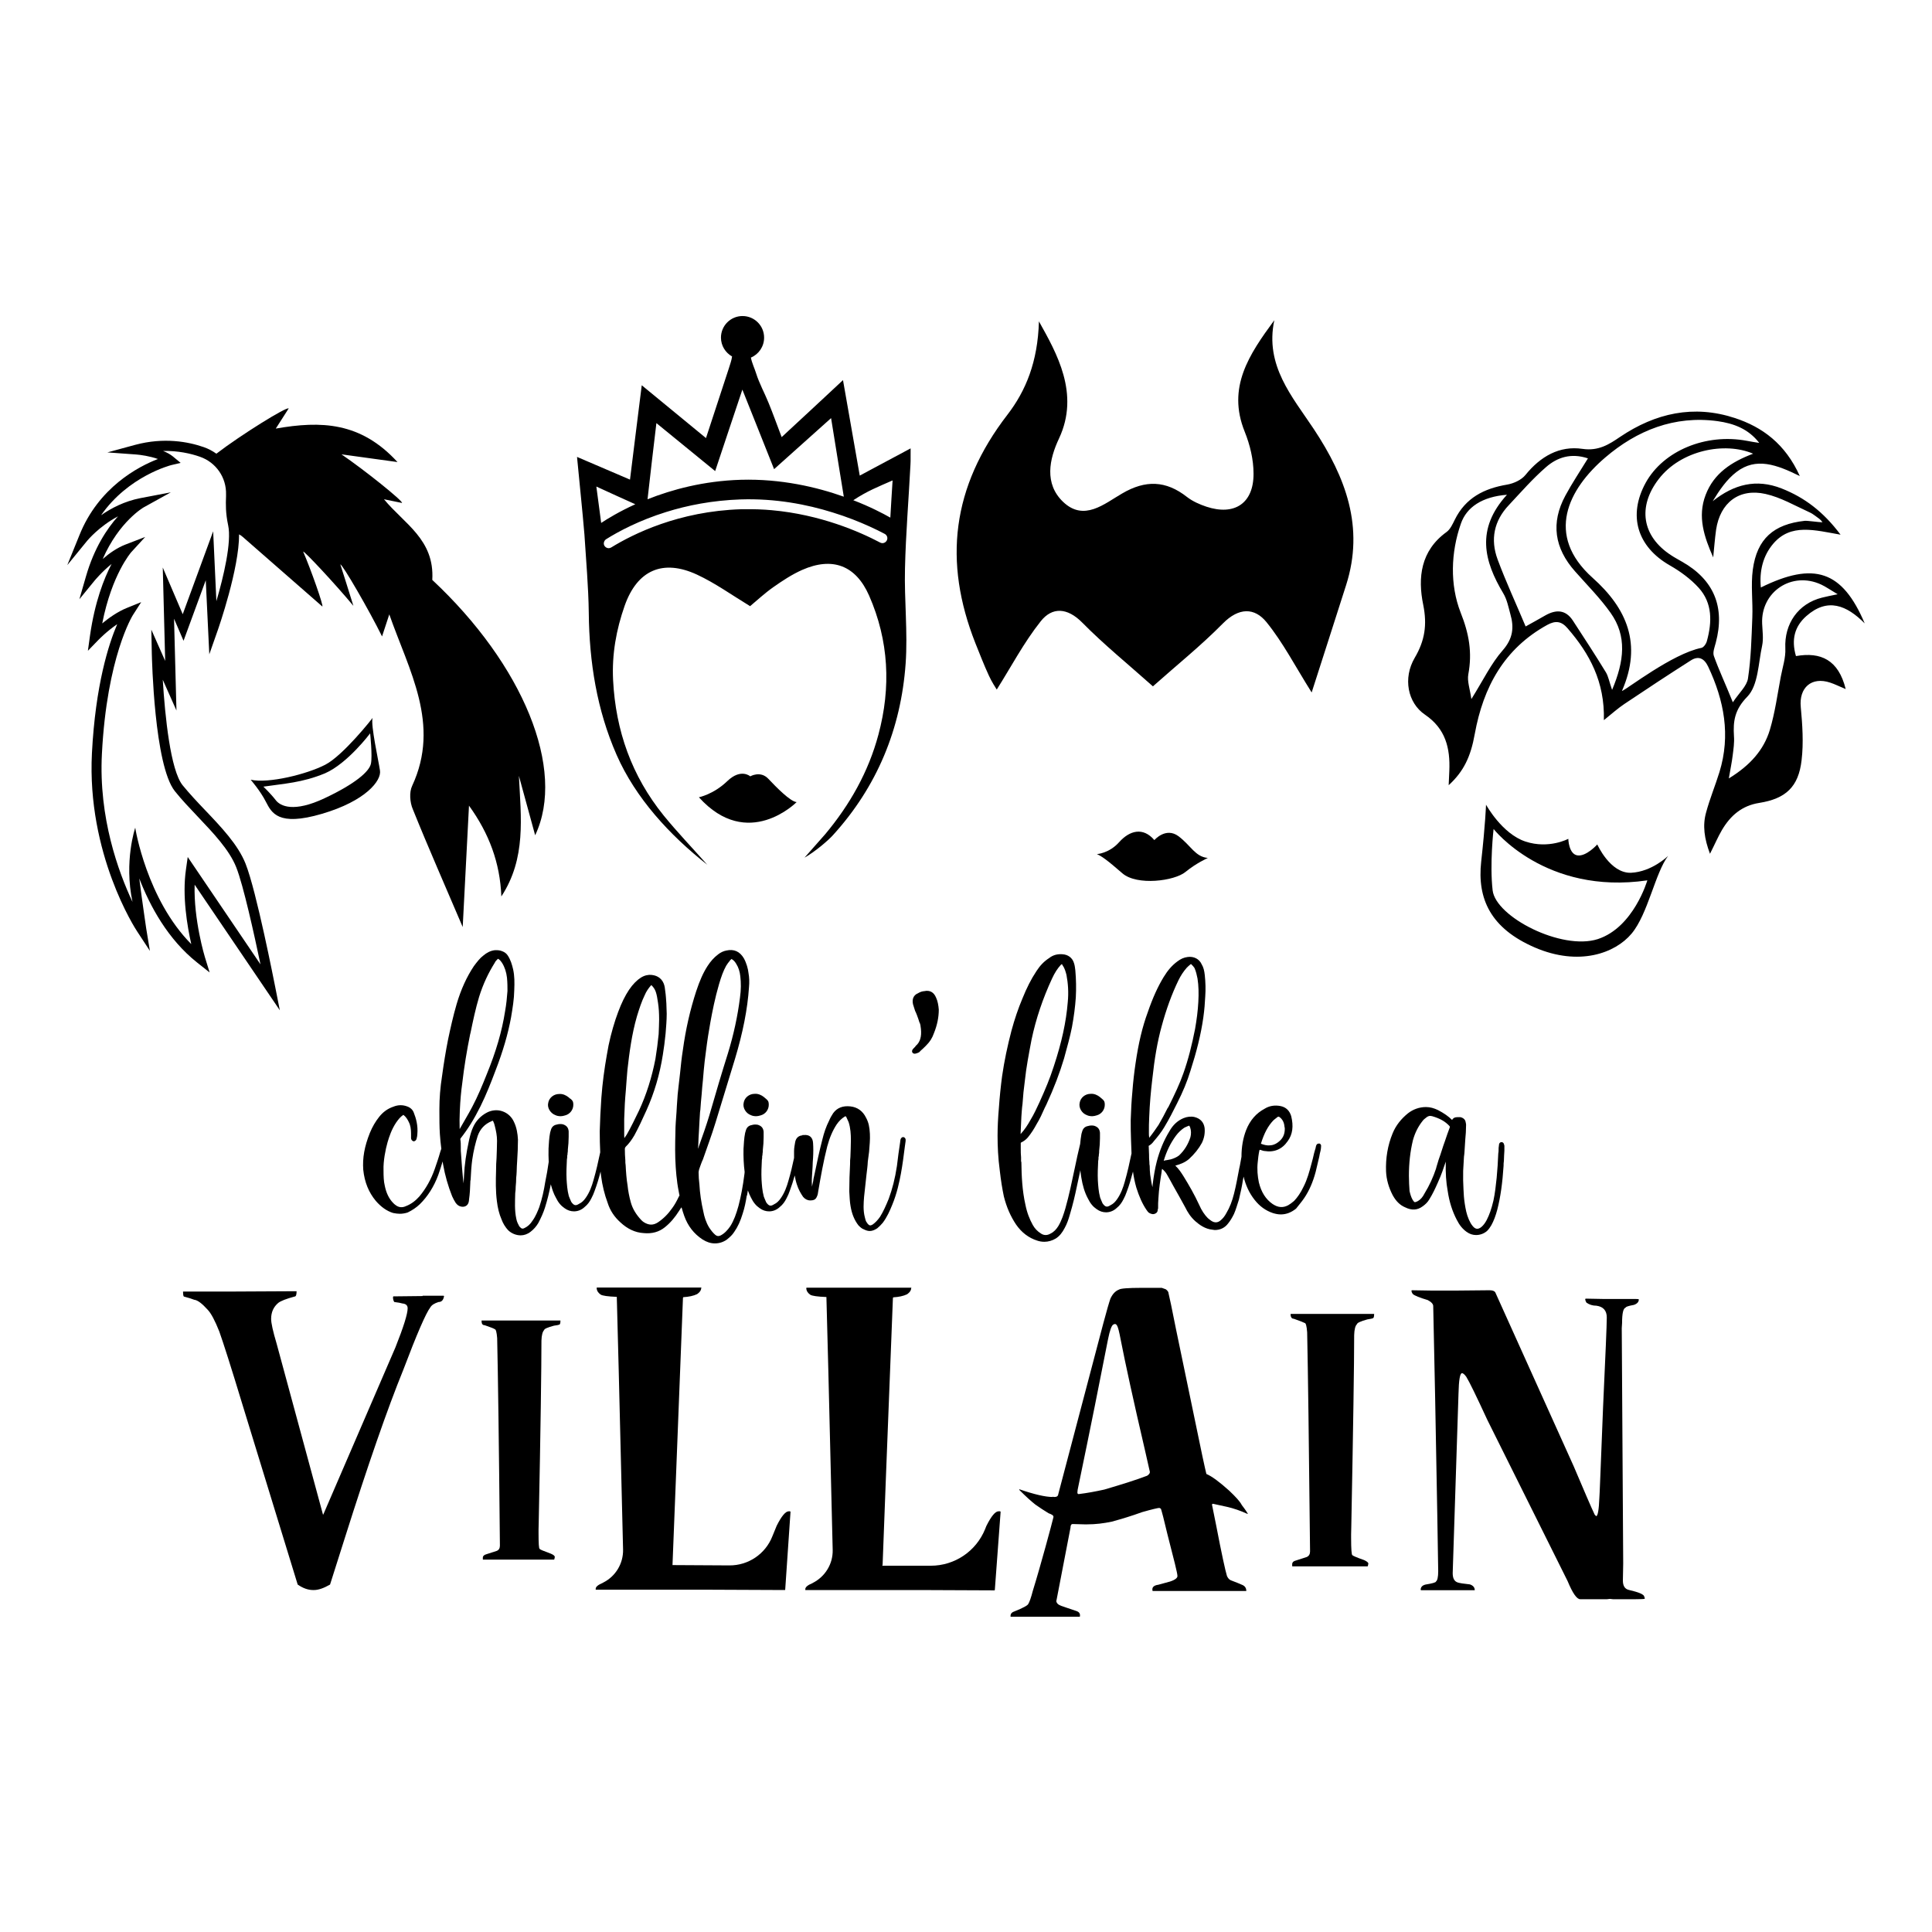
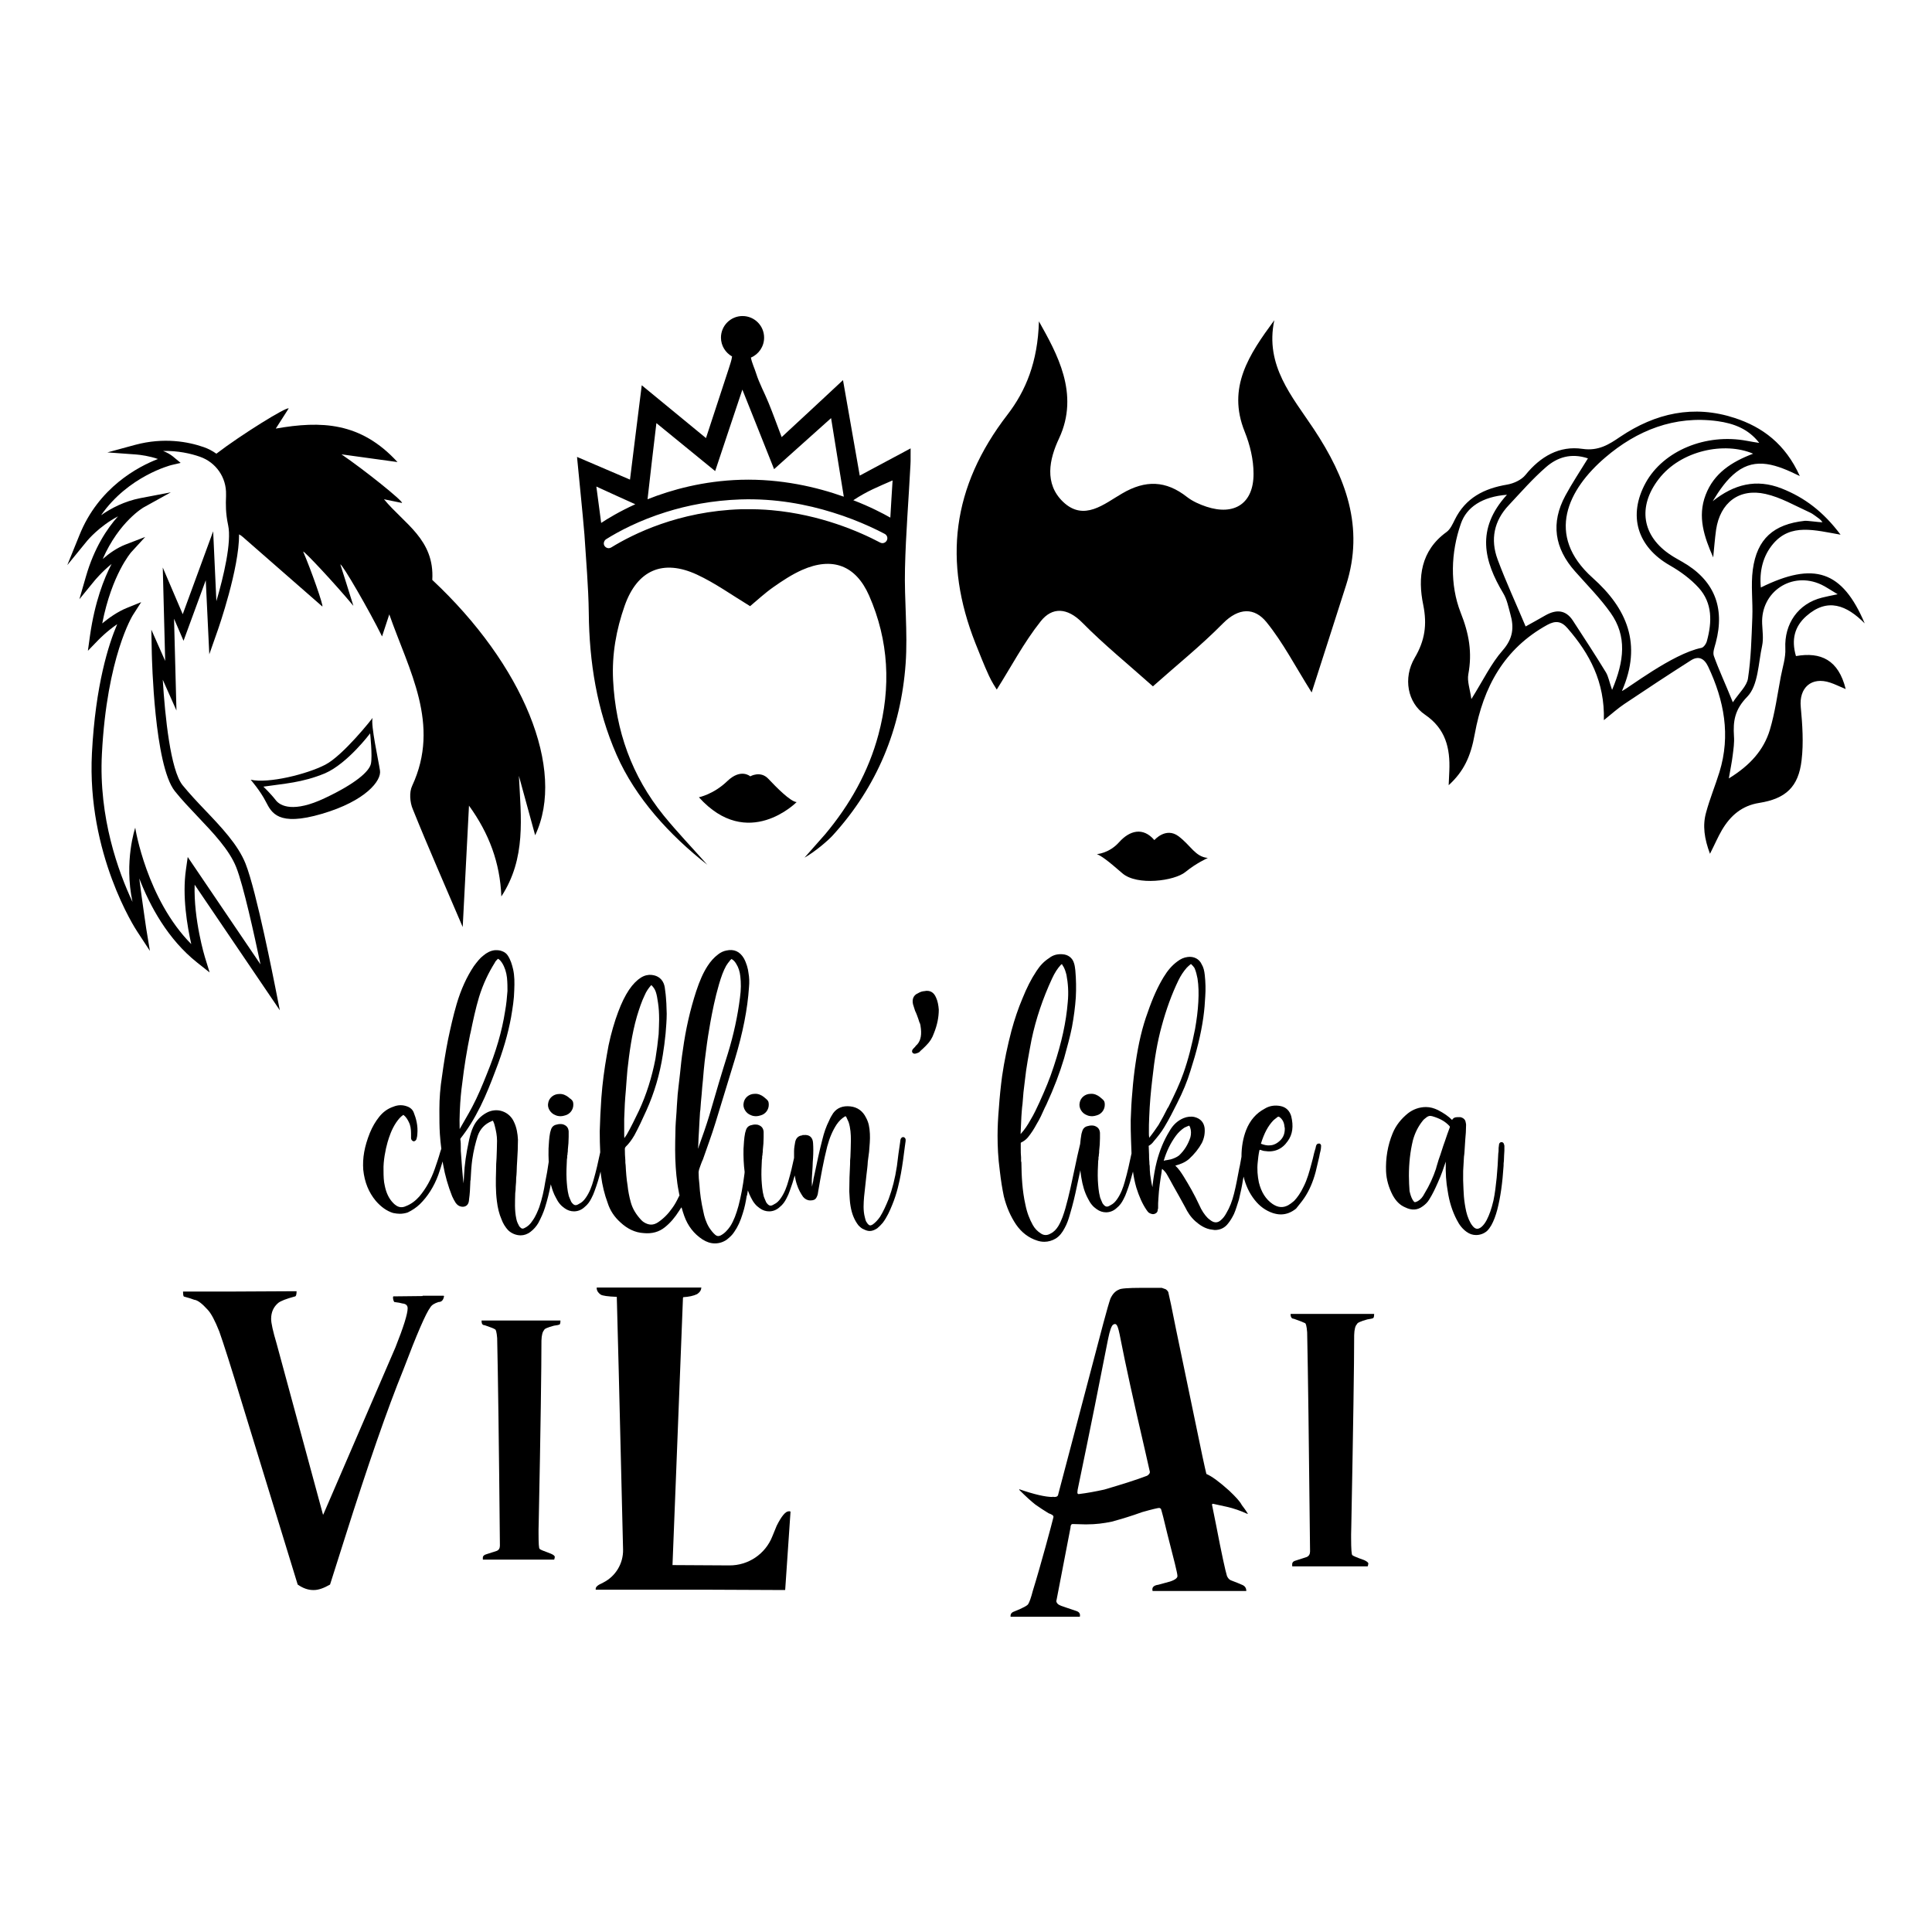
<svg xmlns="http://www.w3.org/2000/svg" version="1.1" id="Layer_4" x="0px" y="0px" viewBox="0 0 1200 1200" style="enable-background:new 0 0 1200 1200;" xml:space="preserve">
  <g>
    <path d="M344.9,692.6c1,0.5,2.2,0.7,3.4,0.7c0.8,0,1.7-0.2,2.7-0.5c3.1-0.8,5.1-3.6,5.1-6.6c0-1.9-0.3-2.5-1.7-3.7   c-0.2,0-0.3-0.2-0.5-0.3c-0.2-0.2-0.5-0.5-0.8-0.7c-1.5-1.2-3.6-2.2-5.8-2c-3.4,0-6.3,2.4-6.8,5.6   C339.8,688,341.8,691.4,344.9,692.6z" />
    <path d="M475.3,682.1c-0.2-0.2-0.5-0.5-0.8-0.7c-1.5-1.2-3.6-2.2-5.8-2c-3.4,0-6.3,2.4-6.8,5.6c-0.7,3.1,1.4,6.5,4.4,7.6   c1,0.5,2.2,0.7,3.4,0.7c0.8,0,1.7-0.2,2.7-0.5c3.1-0.8,5.1-3.6,5.1-6.6c0-1.9-0.3-2.5-1.7-3.7C475.7,682.4,475.5,682.2,475.3,682.1   z" />
    <path d="M507.4,743.2c0.5-1,0.7-2.2,0.8-3.2c1.5-8.7,3.2-18.5,5.6-27.9c1.5-5.6,3.4-9.9,5.8-13.6c1.5-2.2,3.1-3.7,4.8-4.8   c0.5-0.3,0.7-0.3,0.8-0.5c0,0.2,0.2,0.3,0.5,0.7c0.5,1,1,2.2,1.4,3.1c1.2,3.7,1.4,7.6,1.4,11.2c0,3.4-0.2,7-0.3,10.4   c-0.2,1.4-0.2,2.9-0.2,4.4c-0.3,5.4-0.5,11.2-0.5,17c0.2,3.4,0.3,6.5,0.8,9.2c0.8,4.8,2.4,8.7,4.9,11.9c1,1,2,2,3.4,2.5   c1.4,0.7,2.5,1,3.7,1c1.5,0,3.1-0.7,4.6-1.7c1.2-1,2.4-2.2,3.4-3.4c2.7-3.6,4.4-7.5,5.9-11.2c2.9-7,4.4-14.1,5.4-19.5   c1-5.4,1.7-11,2.4-16.5c0.2-1.2,0.3-2.4,0.5-3.6c0-0.3,0-0.5,0-1c-0.2-1-0.8-1.2-1.2-1.4c-0.8-0.2-1.5,0.3-1.9,1.2   c-0.2,0.5-0.2,1.2-0.3,1.9c-0.7,4.8-1.4,9.3-2,14.8c-1.2,8-2.9,14.4-5.1,20.4c-1.7,4.2-3.4,8-5.4,11.2c-1.4,2-2.9,3.6-4.6,4.8   c-1.4,0.8-2,0.7-3.1-0.5c-0.2-0.3-0.3-0.7-0.7-1c-0.5-0.8-0.8-2-1-2.9c-1.2-4.4-0.8-9-0.5-12.9c0.5-4.6,1-9.2,1.5-13.8   c0.3-2.7,0.7-5.3,0.8-8c0.3-2,0.5-4.1,0.8-6.1c0.3-3.9,0.7-7.6,0.5-11.2c-0.2-4.1-0.8-7.1-2.4-10c-2-4.1-5.3-6.5-9.7-7   c-4.6-0.5-8.2,0.8-10.7,4.2c-1,1.5-1.9,3.1-2.5,4.6c-1.9,3.7-3.2,7.6-4.2,11.7c-1.9,7.3-3.4,14.4-4.9,21.7   c-0.3,1.4-0.7,2.7-0.8,4.1c-0.3,1.2-0.5,2.4-0.8,3.6c0-0.2,0-0.5,0-0.7c-0.2-2.9,0-5.6,0.2-8.5c0-1,0.2-2,0.2-3.1   c0-2,0.2-3.9,0.3-5.6c0.2-3.2,0.2-6.5,0-9.3c-0.2-3.4-2.2-5.3-5.8-4.9c-0.2,0-0.5,0-0.7,0c0,0-0.2,0-0.2,0.2   c-2.4,0.2-3.9,1.7-4.4,4.1c-0.3,1.9-0.7,3.7-0.7,5.6c0,1.4,0,2.9,0,4.3c-1,4.7-2.1,9.5-3.5,14.2c-1,3.6-2.4,7.5-4.8,10.9   c-1.2,1.7-2.4,2.9-4.1,3.7c-1.9,1.2-3.1,1.4-4.9-1.2c0-0.2-0.2-0.3-0.3-0.7c-0.5-1-0.8-2-1.2-2.9c-1-3.7-1.2-7.5-1.4-10.5   c-0.2-4.1,0-8.2,0.2-12.2c0.2-0.8,0.2-1.5,0.2-2.4c0.2-0.5,0.2-0.8,0.2-1.4c0.2-0.8,0.2-1.7,0.2-2.5c0.3-2.5,0.5-5.3,0.5-7.8   c0-0.3,0-0.7,0-1c0-0.8,0-1.5,0-2.4c-0.2-2.4-1.4-3.7-3.7-4.4c-1.2-0.2-2.5-0.2-3.7,0.2c-1.9,0.3-3.1,1.5-3.6,3.2   c-0.2,0.5-0.3,1.2-0.5,1.7c-0.7,3.4-0.8,7-1,9.9c-0.1,4.9,0.1,9.7,0.7,14.3c0,0.4-0.1,0.7-0.1,1.1c-1,8-2.2,14.1-3.7,19.9   c-1.4,5.1-2.9,9.2-5.1,12.7c-1.7,2.5-3.7,4.6-6.1,5.8c-1.2,0.5-2,0.5-3.1-0.3c-1.4-1.2-2.5-2.5-3.9-4.6c-2-3.2-3.1-7-3.6-9.7   c-1.4-6.1-2.2-11.7-2.5-17.2c-0.3-2.5-0.5-4.9-0.5-7.5c0-0.5,0.2-1,0.3-1.7c0.3-1,0.8-2.2,1.2-3.4c0.3-0.8,0.7-1.9,1.2-2.9   c2.5-7.3,5.4-14.9,7.8-22.8c4.4-14.4,8.8-28.7,12.1-39.6c4.9-16.3,7.8-30.9,8.7-44.5c0.3-3.2,0.2-6.1-0.3-8.8   c-0.3-2.7-1.2-6.1-2.9-9.2c-2.5-4.2-6.1-5.9-10.9-4.8c-1.7,0.3-3.6,1.2-5.1,2.4c-2.5,1.9-4.6,4.2-6.6,7.3c-2.7,4.2-4.8,9-7,15.6   c-3.7,11.4-6.5,23.4-8.3,36.7c-0.7,4.4-1.2,9-1.7,14.1c-0.3,2.9-0.7,5.8-1,8.7c-0.2,1.5-0.3,3.1-0.5,4.6c-0.2,2.4-0.3,4.8-0.5,7.1   c0,1.2-0.2,2.4-0.2,3.6c-0.3,4.4-0.7,8.5-0.7,12.6v0.3c-0.2,7.1-0.3,14.4,0.2,21.7c0.2,2,0.3,4.6,0.7,7.3c0.3,3.4,1,6.8,1.5,9.5   c0.2,0.5,0.2,0.8-0.2,1.2c-1.5,3.1-2.7,5.3-4.2,7.3c-2.5,3.6-5.4,6.5-8.8,8.8c-2.9,1.9-5.6,1.9-8.7,0c-0.7-0.5-1.2-0.8-1.7-1.4   c-3.2-3.4-5.4-7-6.5-11c-1-3.6-1.7-7.3-2-10.4c-0.7-4.2-1-8.5-1.2-12.6c-0.2-1-0.2-2-0.2-3.1c-0.2-2.4-0.3-4.6-0.3-7   c0-0.7,0.2-1,0.5-1.4c2-1.9,3.7-4.2,5.4-7.1c2.5-4.6,4.9-9.7,7.5-15.5c4.9-10.9,8.3-22.4,10.2-34.6c0.7-4.1,1.2-8.3,1.7-13.1   c0.3-3.9,0.7-8.2,0.7-12.4c0-1.9-0.2-3.9-0.2-5.8v-0.3c-0.2-2.5-0.3-5.3-0.7-7.8c-0.2-1.7-0.3-3.2-1-4.9c-1.5-3.6-4.8-5.4-9-5.3   c-2.4,0.2-4.4,1-6.8,2.9c-2.7,2.2-5.1,5.1-7.5,9.3c-2.4,4.2-4.4,9-6.6,15.5c-2.2,6.8-4.1,13.9-5.4,22.1c-1.5,8.5-2.7,17.2-3.4,26.7   c-0.5,7-0.8,13.9-1,20.7c0,4.5,0.1,8.8,0.3,13c-1.2,5.7-2.5,11.6-4.2,17.4c-1,3.6-2.4,7.5-4.8,10.9c-1.2,1.7-2.4,2.9-4.1,3.7   c-1.9,1.2-3.1,1.4-4.9-1.2c0-0.2-0.2-0.3-0.3-0.7c-0.5-1-0.8-2-1.2-2.9c-1-3.7-1.2-7.5-1.4-10.5c-0.2-4.1,0-8.2,0.2-12.2   c0.2-0.8,0.2-1.5,0.2-2.4c0.2-0.5,0.2-0.8,0.2-1.4c0.2-0.8,0.2-1.7,0.2-2.5c0.3-2.5,0.5-5.3,0.5-7.8c0-0.3,0-0.7,0-1   c0-0.8,0-1.5,0-2.4c-0.2-2.4-1.4-3.7-3.7-4.4c-1.2-0.2-2.5-0.2-3.7,0.2c-1.9,0.3-3.1,1.5-3.6,3.2c-0.2,0.5-0.3,1.2-0.5,1.7   c-0.7,3.4-0.8,7-1,9.9c-0.1,2.8,0,5.6,0.1,8.4c-0.6,4.2-1.3,8.4-2.2,12.7c-0.7,4.6-1.9,10.2-3.7,15.5c-1,2.5-2.2,5.6-4.1,8.2   c-1.5,2.4-3.1,3.7-4.9,4.6c-1.2,0.7-2,0.5-2.9-0.5c-0.3-0.3-0.7-0.7-0.8-1.2c-0.7-1.2-1.2-2.4-1.5-3.9c-1.2-5.4-0.8-11-0.7-16   c0.2-1.4,0.3-2.7,0.3-4.1c0.2-1.9,0.3-3.6,0.3-5.4c0.2-1.4,0.2-2.5,0.3-3.9c0-2.2,0.2-4.4,0.3-6.5c0.3-4.6,0.5-9,0.5-13.4   c-0.2-3.7-0.8-7.5-2.5-11c-1.4-3.1-3.9-5.4-7-6.5c-3.2-1.2-6.8-0.8-9.7,0.7c-3.9,2-7,5.3-8.7,9.2c-1,2.2-1.7,4.6-2.4,7.6   c-1.9,8.7-2.9,15.8-3.2,22.4c0,1.5-0.2,3.1-0.3,4.8c-0.7-6.1-1.2-12.7-1.7-20.2c0-0.7,0-1.5,0-2.2c0-1.7,0-3.4-0.3-4.9   c0-0.3,0-0.5,0.3-0.8c4.4-5.6,8.2-11.7,12.2-19.7c3.6-7.3,6.6-14.9,9.3-22.1c4.8-12.4,7.8-22.9,9.7-33.1c1-5.9,1.9-11.4,2-17   c0.2-4.8,0.2-8.8-0.7-12.9c-0.7-2.9-1.5-5.9-3.4-8.7c-0.8-1.2-1.9-2-3.2-2.5c-1.5-0.7-3.2-0.8-4.9-0.7c-2.5,0.3-4.9,1.5-7.1,3.4   c-2,1.5-3.7,3.7-5.8,6.5c-4.4,6.6-8,14.4-10.7,23.6c-2.2,7.5-3.9,15.3-5.3,21.9c-1.5,7.5-2.7,15.1-3.7,22.4   c-1.2,7.6-1.7,14.4-1.7,20.7v1.9c0,4.6,0,9.2,0.3,13.8c0.2,3,0.5,6.1,0.9,9.1c-0.2,0.7-0.5,1.4-0.7,2.1c-1,3.6-2.2,7-3.4,10.5   c-2.2,6.3-5.4,12.1-9.5,17c-2.4,2.7-5.1,4.8-8.5,6.1c-2.2,1-4.4,0.8-6.3-0.7c-0.5-0.3-1-0.8-1.4-1.2c-2.7-2.7-4.4-6.3-5.3-10.7   c-0.7-2.9-0.8-5.9-0.8-9.9c-0.2-5.4,1.2-12.7,2.5-17.2c1-3.4,2.5-8,5.3-12.2c1.4-2,2.7-3.6,4.2-4.6c0.2-0.2,0.3-0.2,0.3-0.2   s0.2,0,0.3,0.2c0.3,0.2,0.5,0.5,0.8,0.7c1.4,1.5,2.2,3.2,2.9,4.9c0.8,2.4,0.8,4.9,0.8,7.1v0.2c0,0.5,0,0.8,0,1.4   c0.2,1.5,1.2,1.7,1.5,1.9c0.5,0,1.5-0.2,1.9-1.5c0.3-1,0.5-2.2,0.5-2.9c0.5-5.3-0.8-9.9-2.2-13.4c-0.7-1.9-2.2-3.2-4.2-3.9   c-2.7-1-5.6-1-8.5,0.2c-3.6,1.2-6.5,3.4-8.8,6.3s-4.2,6.1-5.8,10c-3.4,8.5-4.6,15.6-4.1,22.8c0.8,7.8,3.4,14.1,7.8,19.4   c3.2,3.7,6.8,6.3,10.7,7.5c1.5,0.3,2.9,0.5,4.2,0.5c1.7,0,3.4-0.3,4.9-0.8c2.9-1.4,5.4-3.1,7.5-5.1c4.9-4.8,8.8-10.9,11.5-18.2   c1-2.8,1.9-5.6,2.7-8.4c0.1,0.6,0.2,1.3,0.3,1.9c1.2,6.8,3.1,13.4,5.6,19.7c0.7,1.5,1.4,2.9,2.2,4.1c1,1.4,2.2,2.2,3.7,2.4   c2.2,0.3,3.9-0.8,4.4-2.9c0-0.3,0.2-0.8,0.2-1.2v-0.3c0.5-3.4,0.7-7,0.8-10.5c0-0.7,0-1.2,0.2-1.9c0.2-4.6,0.5-8.7,1-12.4   c0.8-5.6,2-10.4,3.4-14.8c1.5-4.2,4.2-7.3,8.8-9.2c0.2-0.2,0.3-0.2,0.5-0.2c0,0,0.2,0.2,0.3,0.3c0.5,1,0.8,2,1,2.9   c0.8,3.1,1.4,6.1,1.4,9.3c0,3.6-0.2,7.1-0.3,10.7c-0.2,2.4-0.3,4.9-0.3,7.5v0.3c-0.2,6.3-0.3,12.6,0.5,18.9c0.5,4.2,1.4,8,2.9,11.4   c0.8,2.2,2.2,4.8,4.4,7c1.9,1.7,4.6,2.9,7.5,2.9c2,0,4.2-0.7,6.1-2.2c2-1.5,3.6-3.4,4.8-5.4c1.7-3.2,3.2-6.5,4.2-9.7   c1.4-4.5,2.6-9.2,3.6-14.4c0.8,3,1.7,5.7,3.1,8.2c1.5,3.1,3.2,5.1,5.4,6.6c1.9,1.4,3.9,2,5.9,2c2.2,0,4.6-0.8,6.6-2.7   c1.9-1.5,3.2-3.4,4.2-5.4c0.8-1.5,1.5-3.1,2-4.6c1.5-4,2.7-8,3.7-12c0.1,0.9,0.2,1.8,0.3,2.6c0.8,6.1,2.2,11.7,4.1,16.8   c1.5,4.8,4.2,8.8,8,12.2c4.2,3.9,9,6.3,14.4,6.6c5.1,0.5,9.5-0.7,13.1-3.6c3.4-2.7,6.3-6.1,9-10.4c0.5-0.7,0.8-1.4,1.4-2   c0.5,2,1.2,3.9,1.7,5.4c2.2,6.1,5.9,11,11.4,14.6c2.4,1.5,4.9,2.4,7.6,2.4c2.7,0,5.3-0.8,7.6-2.5c1.7-1.4,3.2-2.7,4.4-4.6   c2.2-3.1,3.9-6.8,5.3-11.5c1.2-3.6,1.9-7.3,2.5-11l0.2-0.3c0.2-1,0.3-2,0.5-3c0.5,1.5,1.2,3,1.9,4.4c1.5,3.1,3.2,5.1,5.4,6.6   c1.9,1.4,3.9,2,5.9,2c2.2,0,4.6-0.8,6.6-2.7c1.9-1.5,3.2-3.4,4.2-5.4c0.8-1.5,1.5-3.1,2-4.6c1.2-3.2,2.2-6.4,3.1-9.6   c0.3,1.8,0.7,3.7,1.3,5.5c1,3.2,2.4,5.6,3.9,7.8c1.2,1.4,2.7,2.2,4.4,2.2C505.7,745.6,506.7,744.9,507.4,743.2z M285.6,689.9   c0.3-6.6,0.8-12.1,1.5-17c1.2-10.4,2.9-20.6,4.9-30.4l0.3-1.2c1.5-7.3,3.1-14.9,5.3-22.2c2.5-8,5.8-14.9,9.7-21.1   c0.3-0.8,1-1.5,1.7-2.2c0.3-0.2,0.3-0.3,0.3-0.3c0.2,0,0.2,0.2,0.5,0.3c0.8,0.5,1.5,1.5,2,2.2c1.7,2.7,2.7,5.8,3.1,9.3   c0.3,3.2,0.3,5.8,0.3,8.2c-0.3,4.1-0.7,8.3-1.5,12.7c-1.9,12.2-5.6,25-11.4,39.1c-2.7,6.8-5.6,13.8-9,20.2   c-2.5,4.8-5.3,9.3-7.8,13.8C285.4,697.7,285.4,693.8,285.6,689.9z M387.7,704c0-2.9,0-5.9,0-9c0.2-6.8,0.5-12.2,1-17.5   c0.2-3.9,0.7-8.5,1-12.9c1.2-10.7,2.7-22.2,5.9-33.3c1.5-4.9,2.9-9.2,4.8-13.1c1-2.4,2.4-4.4,3.9-6.1c0.2-0.2,0.2-0.2,0.3-0.2   l0.2,0.2c1,1,1.9,2.2,2.5,3.9c0.7,2,1,4.2,1.4,6.8c0.5,3.2,0.7,6.6,0.7,10.4c0,3.1-0.2,5.9-0.3,9.2c-0.5,5.1-1.2,10.4-2,15.3   c-2.2,11.4-5.6,22.2-10.2,32.1c-2.4,4.9-4.9,10.2-7.6,14.9c-0.5,0.8-1,1.5-1.5,2.2C387.7,706,387.7,705,387.7,704z M433.7,711.5   c0-1.7,0.2-3.4,0.2-5.1c0-1,0.2-2.2,0.2-3.2c0.2-4.6,0.5-9,0.7-12.4l0.2-1.5c0.2-3.2,0.5-6.5,0.8-9.5c0.2-3.1,0.5-6.1,0.8-9   c0.2-2,0.3-3.9,0.5-5.9c0.3-3.7,0.8-7.6,1.4-12.1c0.8-6.5,1.7-12.2,2.7-17.7c1.2-6.6,2.9-15.3,5.4-23.8c1.4-4.8,2.7-8.3,4.4-11.4   c0.7-1.2,1.5-2.2,2.5-3.4c0-0.2,0.2-0.3,0.5-0.5l0.2-0.2c0.2-0.2,0.2-0.2,0.2-0.2s0,0,0.2,0.2c1.2,0.7,2,1.7,2.7,2.9   c1.4,2.2,2.2,4.8,2.5,7.6c0.5,4.1,0.5,8.5-0.2,13.4c-1.4,11.2-3.9,22.9-7.5,34.6c-3.6,11.4-7.6,24.8-11.5,38.4   c-1.9,6.3-4.2,12.9-7.1,20.9C433.5,712.8,433.7,712.1,433.7,711.5z" />
    <path d="M568.8,649.6c-0.2,0.4-0.7,0.9-0.7,0.9c-0.3,0.1-0.2,0.4-0.5,0.5c-0.3,0.1-0.2,0.4-0.5,0.5c-0.7,0.9-0.9,1.7-0.2,2.5   c0.5,0.5,1.3,0.6,2.2,0.3l0.3-0.1c0.6-0.2,1.3-0.4,1.8-0.9c0.7-0.9,1.9-1.7,2.7-2.6c0.5-0.5,1.1-1,1.6-1.6c2.1-2.1,3.5-4.3,4.6-7.4   c2.1-5.2,3-10.1,3-14.6c-0.2-2.7-0.7-5.4-1.7-7.5c-1.4-3.4-4-4.7-7.2-4c-1.4,0.1-2.6,0.5-3.8,1.2c-3.1,1.3-4,3.8-3.3,7   c0.4,1.3,0.9,2.9,1.3,4.1c0.8,1.5,1.4,3.4,2,5c0.2,0.6,0.4,1.3,0.6,1.9c0.7,1.2,0.8,2.5,1,4.2C572.5,643.9,571.5,647.3,568.8,649.6   z" />
    <path d="M684,682.1c-0.2-0.2-0.5-0.5-0.8-0.7c-1.5-1.2-3.6-2.2-5.8-2c-3.4,0-6.3,2.4-6.8,5.6c-0.7,3.1,1.4,6.5,4.4,7.6   c1,0.5,2.2,0.7,3.4,0.7c0.8,0,1.7-0.2,2.7-0.5c3.1-0.8,5.1-3.6,5.1-6.6c0-1.9-0.3-2.5-1.7-3.7C684.4,682.4,684.2,682.2,684,682.1z" />
    <path d="M810.1,744.1c3.1-4.6,5.4-9.9,7.1-16.3c0.7-3.1,1.5-6.3,2.2-9.3c0.2-1.4,0.5-2.5,0.8-3.7c0.2-0.7,0.2-1.4,0.3-2v-0.3   c0.3-1.4-0.3-1.9-0.8-2.2c-0.5,0-1.4-0.2-2,0.8c-0.3,0.5-0.3,1-0.5,1.5v0.3c-0.3,1-0.7,2.2-1,3.4c-0.5,2.2-1,4.4-1.7,6.8   c-1.2,4.4-2.5,9.5-4.9,14.1c-1.7,3.6-3.7,6.5-5.8,8.7c-1.4,1.2-2.5,2-3.7,2.7c-3.2,1.7-6.3,1.5-9.7-0.8c-4.2-2.9-7-7.3-8.5-13.4   c-0.8-3.9-1.2-8.2-0.7-12.6c0.2-2.2,0.5-4.8,1-7.1c0-0.2,0.2-0.5,0.2-0.5c0.2,0,0.3,0,0.5,0l0.5,0.2c0.7,0.2,1.4,0.5,2,0.5   c5.9,1,10.9-1,14.4-6.1c3.1-4.2,3.7-9.3,2.2-15.5c-1-3.4-3.2-5.6-6.6-6.3c-3.6-0.7-7-0.2-10,1.7c-5.1,2.7-9,7.1-11.4,13.2   c-1.9,4.9-2.9,10.4-2.9,16.6c-0.5,2.4-0.8,4.9-1.4,7.3c-1,5.1-1.9,10.4-3.2,15.5c-1.2,4.8-2.7,8.7-4.8,12.2c-1,1.9-2.2,3.4-3.7,4.6   c-1.7,1.4-3.6,1.5-5.6,0.2c-0.7-0.5-1.4-1-2.2-1.7c-2-2-3.9-4.8-5.4-8.3c-2.9-6.3-6.3-12.2-9.7-17.7c-1.4-2.2-2.9-4.6-5.1-6.6   c3.6-1,6.3-2.2,8.5-4.1c3.4-3.1,6.1-6.5,8-10c1.5-3.1,2-6.1,1.7-9.3c-0.5-3.6-2.7-5.9-6.3-6.8c-2.2-0.5-4.6-0.2-6.8,0.7   c-3.6,1.5-6.6,4.2-8.8,8.2c-3.6,5.9-6.1,12.2-7.8,18.7c-1.2,4.6-1.9,9.2-2.5,13.8c0,0.7-0.2,1.5-0.2,2.2c-0.7-2.7-1-5.3-1.4-7.8   c-0.2-1.9-0.3-3.6-0.3-5.4c-0.2-0.8-0.2-1.5-0.2-2.4c-0.2-1.5-0.2-3.1-0.2-4.6c0-1.7-0.2-3.4-0.2-5.1c-0.2-0.3,0-0.5,0.2-0.5   c1.2-0.7,2.2-1.7,2.9-2.7c2.5-2.9,4.8-5.8,6.5-8.7c3.1-5.1,5.8-10.5,8-14.9c3.6-7.1,6.3-13.6,8.3-20.2c3.7-11.5,6.5-22.4,8-33.1   c0.7-4.9,1-9.2,1.2-13.2c0.3-4.2,0.2-8.5-0.3-13.2c-0.3-2.7-0.8-4.8-1.9-6.6c-1.5-3.4-4.9-5.1-8.7-4.6c-2.4,0.3-4.4,1.2-6.6,2.9   c-3.2,2.4-5.8,5.4-8.3,9.5c-3.6,5.9-6.8,12.9-9.9,21.9c-3.4,9.2-5.8,19.4-7.6,31.8c-0.8,5.4-1.5,11.2-2,18   c-0.5,5.3-0.8,10.9-1,17.2c0,3.9,0,8,0.2,12.6c0.1,2.8,0.2,5.5,0.3,8.1c-1.2,5.8-2.5,11.7-4.2,17.6c-1,3.6-2.4,7.5-4.8,10.9   c-1.2,1.7-2.4,2.9-4.1,3.7c-1.9,1.2-3.1,1.4-4.9-1.2c0-0.2-0.2-0.3-0.3-0.7c-0.5-1-0.8-2-1.2-2.9c-1-3.7-1.2-7.5-1.4-10.5   c-0.2-4.1,0-8.2,0.2-12.2c0.2-0.8,0.2-1.5,0.2-2.4c0.2-0.5,0.2-0.8,0.2-1.4c0.2-0.8,0.2-1.7,0.2-2.5c0.3-2.5,0.5-5.3,0.5-7.8   c0-0.3,0-0.7,0-1c0-0.8,0-1.5,0-2.4c-0.2-2.4-1.4-3.7-3.7-4.4c-1.2-0.2-2.5-0.2-3.7,0.2c-1.9,0.3-3.1,1.5-3.6,3.2   c-0.2,0.5-0.3,1.2-0.5,1.7c-0.4,2.1-0.6,4.2-0.8,6.2c-1.2,4.9-2.3,9.9-3.3,14.8c-1.9,9-3.6,17.2-5.9,25.3c-1,3.4-2.2,7.3-4.4,11   c-1.2,1.9-2.7,3.6-4.8,4.6c-2,1.2-4.1,1.2-5.9,0c-2.4-1.5-3.9-3.2-5.1-5.3c-2-3.6-3.6-7.6-4.6-12.6c-2-8.8-2.4-18-2.5-26   c0-0.3,0-0.7-0.2-1c0-0.8,0-1.5,0-2.4c-0.2-1.9-0.2-3.7-0.2-5.6c0-1,0-2.2,0-3.2c0-0.3,0-0.3,0.3-0.5c1.5-0.7,2.9-1.7,4.1-3.1   c2.2-2.7,3.9-5.4,5.4-8.2c2-3.2,3.6-6.8,5.1-10.2c0.3-0.7,0.7-1.4,1-2c4.8-10.4,8.3-19.7,11-28.7c2-7.3,3.7-13.4,4.9-19.4   c1.2-6.5,2-12.6,2.4-18.5c0.3-5.6,0.2-11.2-0.3-16.8c-0.2-1.4-0.3-2.9-0.8-4.4c-1-3.4-3.7-5.4-7.3-5.6c-3.1-0.2-5.8,0.5-8.2,2.4   c-3.1,2-5.6,4.6-7.8,8c-3.4,5.1-6.1,10.5-8.8,17.2c-2.5,5.9-4.8,12.6-6.8,20c-2.4,9.2-4.4,18.5-5.8,28.2c-0.8,6.1-1.5,12.6-2,19.9   c-0.5,5.8-0.8,11.5-0.8,17c0,6.6,0.3,13.6,1.4,21.9c0.7,6.1,1.5,11,2.5,15.8c1.7,6.8,4.2,12.4,7.6,17.5c3.4,4.9,7.8,8.3,13.2,10   c1.5,0.5,2.9,0.7,4.4,0.7c2.4,0,4.8-0.7,7-2c2.4-1.5,4.1-3.7,5.6-6.6c1.4-2.5,2.4-5.4,3.2-8.3c1.9-6.3,3.2-11.9,4.4-17.7   c0.7-3.1,1.4-6.3,2-9.3c0-0.2,0.1-0.4,0.1-0.6c0.2,1.5,0.3,3,0.6,4.5c0.8,4.9,2,9.2,4.1,13.1c1.5,3.1,3.2,5.1,5.4,6.6   c1.9,1.4,3.9,2,5.9,2c2.2,0,4.6-0.8,6.6-2.7c1.9-1.5,3.2-3.4,4.2-5.4c0.8-1.5,1.5-3.1,2-4.6c1.6-4.2,2.8-8.4,3.9-12.6   c0.5,3.6,1.2,6.9,2.1,10c1.7,5.4,3.7,10,6.3,13.8c0.5,0.7,1,1.5,1.7,1.9c1.4,0.8,2.7,1,3.9,0.3c1.4-0.7,1.4-2,1.4-2.7l0.2-0.2   c0-2.5,0-4.6,0.2-6.5c0.3-5.9,1.2-11.5,2-16.5v-0.3c0-0.5,0.2-1,0.3-1.5c1.9,1.7,2.4,2.4,3.4,4.2c1.2,2.2,2.4,4.2,3.6,6.5   c2.4,4.2,4.9,8.7,7.3,13.1c1.5,3.1,3.4,6.1,6.3,8.7c2.5,2.2,6.1,4.9,10.7,5.3c0.5,0,0.8,0.2,1.4,0.2c3.4,0,6.3-1.4,8.3-4.1   c1.4-1.7,2.5-3.6,3.6-5.8c1.2-2.7,2-5.6,3.1-9c1-4.1,1.9-8.3,2.5-12.2l0.3-1.5c0-0.2,0.1-0.4,0.1-0.6c1.3,5.4,3.5,10.2,6.8,14.4   c3.2,4.1,7,6.8,11.5,8.3c1.7,0.5,3.2,0.8,4.8,0.8c3.4,0,6.5-1.2,9.5-3.6C806.7,748.5,808.4,746.6,810.1,744.1z M783.2,710.3   c2-6.5,4.4-10.9,7.6-14.3c0.8-0.8,1.9-1.5,2.7-2.2c0.3-0.3,0.7-0.3,1.2,0c1.9,1.4,2.9,3.4,3.1,5.9c0,0.3,0.2,0.7,0.2,1   c0,0.2,0,0.3,0,0.5c0,2.7-0.8,5.1-2.7,7c-2,2-4.2,3.1-6.5,3.2c-1.9,0.2-3.7-0.3-5.6-1V710.3z M713.6,703.5c0-3.2,0-6.6,0.2-9.8   c0.3-8,1-15.8,1.9-23.3c1.4-13.1,3.2-23.4,5.8-32.9c2.9-10.7,6.3-20,10.4-28.5c1.5-3.1,3.2-5.6,5.1-7.8c0.8-0.8,1.5-1.5,2.4-2.2   c0.2-0.2,0.3-0.2,0.3-0.2s0.2,0,0.3,0.2c0.8,0.7,1.4,1.5,1.9,2.2c1,2.2,1.5,4.6,1.9,6.6c0.7,4.4,0.8,9.2,0.5,14.6   c-0.3,5.4-1,10.9-2,16.6c-1.9,9.7-4.2,19-7.3,27.7c-2.2,6.3-5.3,12.9-9.3,20.9l-0.5,0.7c-1.7,3.4-3.6,7-5.6,10.4   c-1.7,2.5-3.6,5.3-5.8,8C713.6,705.5,713.6,704.5,713.6,703.5z M634.4,693.5c0.2-2.4,0.3-5.1,0.7-7.8c0.3-4.8,0.8-9.7,1.5-14.8   c0.8-7.8,2.4-16.1,4.1-25.1c2.7-12.9,7-25.6,12.7-37.9c1.7-3.7,3.4-6.3,5.4-8.5c0.3-0.3,0.5-0.5,0.7-0.5c0.2,0,0.3,0.2,0.5,0.7   c1.4,1.9,1.9,4.1,2.4,5.9c1,5.3,1.4,10.9,0.8,17c-1,12.2-3.7,24.8-8.7,39.9c-2.4,7.5-5.4,14.6-8.5,21.4l-0.2,0.5   c-1.7,3.7-3.6,7.8-5.8,11.4c-1.7,3.1-3.7,6.1-6.1,8.7C634.1,700.6,634.3,696.7,634.4,693.5z M727.2,720.1c-1.4,0.3-2.5,0.5-3.9,0.7   c-0.2,0.2-0.3,0.2-0.5,0.2c1.7-5.8,4.2-11,7.6-15.6c1.5-2,3.2-3.6,5.1-4.9c0.7-0.3,1.5-0.8,2.2-1c0.5-0.2,0.7-0.3,0.8-0.3   c0.2,0,0.2,0,0.2,0c0,0.2,0.2,0.2,0.5,1c0.7,2,0.7,4.1,0.2,6.1c-1.4,4.4-3.7,8.2-7.1,11.4C730.7,718.9,728.9,719.6,727.2,720.1z" />
    <path d="M883.6,749.3c1.7-1.2,3.1-2.5,4.2-4.4c2-3.2,3.6-6.6,5.1-10l0.3-0.7c1.9-4.1,3.4-8.5,4.8-12.7c-0.2,7.1,0.2,12.9,1.2,18.3   c1,6.8,2.9,12.6,5.6,17.8c1.7,3.4,3.7,5.8,6.1,7.5c1.9,1.4,3.9,2,5.9,2c2.4,0,4.8-0.8,6.8-2.5c1.2-1.2,2-2.4,2.7-3.6   c1.5-2.7,2.7-5.9,3.7-9.7c2-7.8,3.2-16.5,3.9-27.2c0-1,0-2,0.2-3.1c0-2,0.2-4.2,0.3-6.3c0-0.8,0-1.9,0-3.1   c-0.2-0.5-0.2-1.9-1.5-2.2c-0.5,0-0.8,0-1.2,0.3c-0.5,0.3-0.7,1.2-0.7,1.9c-0.2,0.8-0.2,1.7-0.2,2.5c0,0.7,0,1.5-0.2,2.4   c-0.2,4.9-0.5,10-1,15.1c-0.5,4.6-1,9.5-2,14.1c-1.2,5.1-2.5,8.8-4.2,12.1c-0.8,1.5-1.9,3.2-3.4,4.4c-2,1.5-3.6,1.4-5.3-0.7   c-1-1.2-1.7-2.5-2.4-4.1c-1.4-3.2-2-6.5-2.5-9.7c-0.5-3.1-0.7-6.3-0.8-9c-0.2-3.6-0.3-7.3-0.2-11.5c0.2-3.1,0.3-5.9,0.5-8.8   c0.2-1,0.2-1.9,0.3-2.7c0.2-2.7,0.3-5.3,0.5-7.8c0.3-3.1,0.5-5.9,0.5-9v-0.2c0-0.3,0-0.8-0.2-1.4c-0.2-1.9-1.4-2.9-3.2-3.4   c-0.5,0-1,0-1.7,0c-0.2,0-0.3,0-0.5,0c-1.4,0-2.4,0.5-3.1,1.7c-2.2-2.2-4.9-4.1-8.7-6.1c-2.5-1.2-4.9-1.9-7.5-1.9   c-4.1,0-8,1.4-11.2,3.9c-4.2,3.4-7.5,7.5-9.5,12.4c-3.1,7.5-4.4,15.5-4.1,23.6c0.2,5.1,1.7,10.2,4.1,14.8c2,3.7,4.6,6.3,7.8,7.6   C876.8,751.9,880.4,751.7,883.6,749.3z M875.1,730.3c0-7.8,0.8-15.1,2.5-22.1c1.2-4.4,3.2-8.5,6.1-12.1c0.5-0.7,1.4-1.4,2.2-2   c0.8-0.7,1.7-1,2.5-1c0.5,0,0.8,0.2,1.2,0.2c4.8,1.4,8,3.2,10.7,6.1c0.2,0.3,0.3,0.5,0.2,0.8c-0.5,1.4-1,2.7-1.5,4.1   c-0.5,1.4-1,2.9-1.5,4.4c-1.4,3.7-2.5,7.8-3.9,11.5c-0.5,1.9-1.2,3.7-1.7,5.8c-1.7,5.1-4.1,10.4-7,15.1c-1.2,2.4-2.5,3.9-4.2,4.9   c-1,0.5-1.5,0.7-1.9,0.7c-0.5-0.2-0.8-0.5-1.4-1.5c-1-1.7-1.5-3.7-1.9-5.4C875.3,736.9,875.1,733.9,875.1,730.3z" />
    <path d="M262.5,805l-18.2,0.2l-0.2,0.5c0,1.3,0.3,2.3,0.8,3c2.5,0.3,4.1,0.6,5,0.9c2.2,0.2,3.3,1.2,3.3,3c0,3.4-2.5,11.5-7.6,24.3   l-44.8,103.8h-0.2l-28.8-106.2c-2.3-7.7-3.4-12.8-3.4-15.3c0-4.2,1.5-7.5,4.5-10c1.6-1.2,4.9-2.5,10.1-3.9c0.8,0,1.2-1,1.2-3.1V802   l-39.2,0.2h-31.1h-0.2c0,1.9,0.2,2.9,0.5,3.1c3.1,0.8,5.2,1.5,6.4,2c2.1,0.2,4.9,2.3,8.4,6.2c2.1,2.2,4.5,6.7,7.2,13.5   c2.5,7,7.3,22,14.3,45.1l34.4,112.1c3.3,2.3,6.5,3.4,9.6,3.4h0.5c2.7,0,6-1.1,10-3.4l9.2-29c14.3-45.2,26.4-80.1,36.3-104.4   c8.4-22.2,14-35.1,16.8-38.8c0.9-1.5,2.6-2.5,5.1-3.3c1.9,0,3-1.2,3.4-3.6l-0.2-0.3H262.5z" />
    <path d="M299.1,820.4c0,1.8,0.6,2.7,1.9,2.7c3.8,1.3,5.9,2.1,6.3,2.5c0.7,0,1.2,1.8,1.5,5.5c0.5,22.3,1.1,65.3,1.7,128.8v0.1   c0,1.7-0.7,2.8-2,3.3l-6.2,2c-1.6,0.4-2.4,1.2-2.4,2.2v1.1l0.2,0.1h44c0.2,0,0.3-0.5,0.5-1.6c0-0.7-0.8-1.4-2.5-2.1   c-4.6-1.7-6.9-2.6-6.9-3c-0.5,0-0.7-3.3-0.7-10v-2.1l0.1-4c1.2-58.9,1.7-96.7,1.7-113.2c0.1-3.4,0.7-5.6,1.7-6.6   c0-0.7,2-1.6,6.1-2.7c1.8-0.2,2.9-0.5,3.1-0.6c0.6,0,0.9-0.8,0.9-2.5v-0.1h-49L299.1,820.4z" />
    <path d="M489.9,938.7c-2,0-4.5,3-7.5,9c-0.7,1.7-1.6,3.9-2.7,6.6c-4.3,10.9-14.9,18.1-26.7,18l-35.3-0.2l2.1-53.2l4.4-112.7   l0.2-0.5c3.4-0.2,6.3-0.8,8.6-1.9c1.7-1.2,2.5-2.4,2.5-3.6l0.2-0.5h-64.9l-0.2,0.2v0.2c0.1,1.6,0.9,2.9,2.5,4   c1.1,0.7,4.5,1.2,10,1.4l1.2,45.8l2.7,111.1c0.2,8.7-4.6,16.7-12.4,20.6l-0.1,0.1c-3,1.2-4.5,2.5-4.5,3.7v0.6h0.2h67.9h2.5   l46.7,0.2h0.2l0.2-0.2L491,939l-0.3-0.3H489.9z" />
-     <path d="M620.2,938.7c-2,0-4.5,3-7.5,9c-0.3,0.6-0.5,1.3-0.8,2c-5.6,13.8-18.9,22.8-33.8,22.8H548l0.2-0.6l2-52.9l4.4-112.7   l0.2-0.5c3.4-0.2,6.3-0.8,8.6-1.9c1.7-1.2,2.5-2.4,2.5-3.6l0.2-0.5H501l-0.2,0.2v0.2c0.1,1.6,0.9,2.9,2.5,4c1.1,0.7,4.5,1.2,10,1.4   l1.2,45.8l2.7,111.3c0.2,8.7-4.7,16.6-12.4,20.5l-0.1,0.1c-3,1.2-4.5,2.5-4.5,3.7v0.6h0.2h67.9h2.5l46.7,0.2h0.2l0.2-0.2l3.6-48.6   l-0.3-0.3H620.2z" />
    <path d="M763.5,925.9c-6-5.4-10.7-8.9-14.2-10.4c-0.4-1.5-1.2-5.2-2.5-11.2c-10.8-52-16.2-78.1-16.3-78.4   c-2.6-13.2-4.2-20.7-4.7-22.6c0-0.8-0.6-1.7-1.7-2.5c-1.7-0.6-2.5-0.9-2.5-0.9s-4.2,0-12.6,0c-8.4,0-13.1,0.4-14,1.1   c-2.3,0.9-4,2.8-5.3,5.6c-0.8,2.3-2.3,7.4-4.4,15.3l-28,106.2c-0.1,1.1-0.9,1.7-2.3,1.7h-0.5l-0.5-0.2l-0.2,0.2   c-4.5,0-11.4-1.6-20.7-4.8v0.2v0.2c4.2,4.2,7.5,7.2,10.1,9.2c2.5,1.8,5.2,3.5,8.1,5.3c2,0.7,3,1.4,3,2v0.5   c-0.9,3.8-7.9,29.9-12.8,45.7c-1.1,4.3-2.1,7-2.8,8.1c-0.3,0.9-3.2,2.5-8.7,4.7c-1.8,0.6-2.5,1.7-2.3,3.3h43c0.4-1.8-0.3-3-2.2-3.6   c-4.4-1.5-7.5-2.5-9.4-3.2c-1.9-0.7-2.9-1.7-3-3l0.2-0.9l8.6-44.6c0-1.6,0.5-2.3,1.4-2.3l7.3,0.2h1.6c5.2,0,10.3-0.6,15.4-1.7   c5.9-1.6,12.2-3.5,18.8-5.9c6.3-1.8,9.9-2.6,10.6-2.6c0.3,0,0.7,0.2,1.1,0.6c0.5,1.5,1.9,6.7,4,15.7c4.1,15.8,6.2,24.3,6.2,25.7   c0.3,1.3-1.2,2.6-4.5,3.7l-7.3,2c-3,0.4-4.2,1.7-3.6,3.9h58.2c0-1.8-0.8-3-2.3-3.7c-1.5-0.7-4-1.7-7.4-3c-0.9-0.4-1.7-1.3-2.3-2.6   c-1-3.2-3.3-13.7-6.7-31.4l-2.6-12.9c0-0.3,0.2-0.5,0.5-0.6l8.7,1.9c4.1,0.9,8.4,2.4,12.8,4.4h0.2v-0.2c-1.2-2-2.5-3.7-3.7-5.3   C770.1,932.5,767.6,929.8,763.5,925.9z M714.2,914.4c0,0.7-0.6,1.5-1.7,2.2c-6.5,2.5-15.4,5.3-26.6,8.6c-5.5,1.2-10.8,2.2-15.9,2.8   c-0.5,0-0.8-0.3-0.8-0.9v-0.2c0-0.9,0.2-2,0.5-3.3c7.6-36.5,13.7-67.1,18.5-91.7c1.1-5.5,2.2-8.6,3.3-9.2c1-0.6,1.8-0.4,2.4,0.8   c0.6,1.1,1.3,3.9,2.1,8.2c3,15.4,8,38.3,15.1,68.8l3.1,13.7V914.4z" />
    <path d="M801.6,816.2c0,1.9,0.7,2.9,2,2.9c4,1.4,6.2,2.3,6.7,2.6c0.8,0,1.3,1.9,1.6,5.8c0.5,23.6,1.1,68.9,1.8,136v0.1   c0,1.7-0.7,2.9-2.1,3.5l-6.5,2.1c-1.7,0.4-2.5,1.2-2.5,2.4v1.2l0.3,0.1h46.5c0.2,0,0.3-0.6,0.5-1.7c0-0.7-0.9-1.4-2.6-2.2   c-4.9-1.7-7.3-2.8-7.3-3.1c-0.5,0-0.8-3.5-0.8-10.6V953l0.1-4.2c1.2-62.2,1.8-102,1.8-119.5c0.1-3.6,0.7-5.9,1.8-6.9   c0-0.7,2.1-1.7,6.4-2.9c1.9-0.3,3-0.5,3.3-0.7c0.6,0,0.9-0.9,0.9-2.6v-0.1h-51.7L801.6,816.2z" />
-     <path d="M1011.6,987.5c-2.4-0.6-3.6-2.5-3.6-5.8l0.2-10.6l-0.9-146.2l0.2-3.1c0-6,0.7-9.2,2.2-9.6c0-0.5,1.7-1.1,5.1-1.7   c2.1-0.7,3.1-1.9,3.1-3.4c0-0.2-0.8-0.3-2.3-0.3h-20.2l-10.6-0.2v0.2h-0.2c0,0.7,0.3,1.5,0.8,2.3c1.7,1.2,3.7,1.9,6.2,1.9   c4.3,0.6,6.4,3.1,6.4,7.3c0,4.6-0.8,23.1-2.3,55.6c-1.5,37.6-2.2,56.3-2.3,56.3c-0.3,7.7-1,11.5-2,11.5l-0.9-0.9   c-2.1-4.4-6.4-14.4-13.1-30.2l-48.7-108c-0.6-0.8-1.8-1.2-3.6-1.2l-20.9,0.2h-14.8l-12.5-0.2l-0.2,0.2c0,0.7,0.3,1.5,0.9,2.2   c1,0.9,4.1,2.2,9.2,3.7c2.3,1.2,3.4,2.5,3.4,3.7l1.2,57.3c1.1,60.3,1.8,96.1,1.9,107.4c0,3.6-0.5,5.8-1.4,6.4   c0,0.6-2.2,1.2-6.5,1.9c-2,0.5-3,1.6-3,3.3l0.3,0.2h33.3c0-1.7-1-2.9-3-3.6c-3.8-0.4-6.4-0.8-7.6-1.2c-2.1-0.7-3.1-2.6-3.1-5.8   l3.6-111.4c0.2-8.5,0.9-12.8,2.2-12.8c0.6,0,1.5,0.7,2.6,2.2c2,3.2,6.3,12.1,13.1,26.8l49.9,100.2c3.1,7.5,5.7,11.2,7.8,11.2h16.7   l1.7-0.2l1.9,0.2h14.2c3.5,0,5.4-0.1,5.6-0.3c0-0.5-0.1-0.9-0.3-1.2C1021.2,990.3,1018,989,1011.6,987.5z" />
    <path d="M86.5,545.6c6.6,17.1,17.7,37.8,36,52.3l7.7,6.1l-2.9-9.4c-0.1-0.3-7.1-23.4-6.4-45.1l52.9,78l-2.9-14.7   c-0.5-2.4-11.6-59.4-18.4-76.4c-4.7-11.8-15.1-22.7-25.2-33.3c-5.1-5.3-9.8-10.4-13.9-15.4c-7.5-9.4-10.9-42.6-12.3-65.5l8.5,19.1   l-1.5-57L114,398l13.8-37.6l2.2,46l5.2-14.8c0.6-1.7,13.4-38.5,13.3-59.7c0.8,0.4,1.6,1,2.3,1.6c18.5,16.2,33.9,29.7,49.4,43.2   c0.9-0.3-7.1-23-11.9-34.1c0.6-0.5,19.4,19.5,31.2,33.7c-3.6-11.5-5.8-18.6-8.1-25.7c1.1-0.5,18.1,28.8,25.9,44.7   c1.6-4.8,3-9.2,4.5-13.7c12.2,34.9,32,68.2,14.2,106.5c-1.9,4-1.4,10.3,0.4,14.5c9.7,24.1,20.2,47.8,31,73.2   c1.3-24.5,2.5-48.8,3.9-75.4c12.5,17.3,19.3,35.5,20.1,56.4c15.5-23.7,12.2-49,10.9-74.9c3.3,12.2,6.7,24.4,10.1,36.9   c19.4-40.9-7.6-106-63.9-158.6c1.5-25.1-17.4-34.8-30-50.1c4.5,0.9,7.8,1.6,11.2,2.3c0.8-1.1-23.1-20.3-37.6-30.2   c10.9,1.5,20.5,2.8,34.8,4.8c-22.9-25-47.5-25.7-75.6-20.8c3.3-5.2,5.6-8.8,8-12.5c-1.1-1.3-29.5,16.3-44.9,28.1   c-2.4-1.7-5-3.1-7.9-4.1c-9.5-3.3-24.6-6.2-42.5-1.4l-17.3,4.7l17.9,1.3c2.6,0.2,8.5,1,13.5,2.8c-12.2,4.7-36.9,17.6-48.8,47.4   L41.8,351l12.5-15.3c0.1-0.1,7.3-8.8,19-15c-6.8,7.6-14.8,19.6-19.9,37.3l-4.1,14.2l9.4-11.5c0.1-0.1,4.5-5.5,10.6-10.4   c-4.7,9-10.4,23.5-13.4,44.5l-1.3,9.4l6.6-6.8c0.1-0.1,5.1-5.3,11.6-9.7c-5.3,12.3-13.5,37.8-15.7,80.1   C53.9,530.3,84,576.8,85.3,578.7l7.8,11.9l-2.3-14C90.8,576.3,88.5,561.4,86.5,545.6z M84,514.1c0,0-7.1,20.8-1.7,46.1   c-8.7-18.5-21.1-52.2-19-92c3.1-60.4,19.1-85.9,19.2-86.1l5.2-8.1l-8.9,3.6c-5.7,2.3-11.2,6.2-15.3,9.6c6-30.5,17.8-43.9,17.9-44.1   l8.8-9.6l-12.2,4.7c-5.2,2-10.2,5.5-14.2,9c10.2-23.3,25.3-32,25.5-32.1l16.8-9.3l-18.9,3.6c-9.8,1.9-18.1,6.2-24.4,10.6   c16.9-24.3,43.2-31,43.5-31.1l5.9-1.4l-4.7-3.9c-1.7-1.4-3.9-2.6-6.2-3.5c9.3-0.2,17.2,1.6,22.9,3.6c10,3.5,16.5,12.9,16.2,23.5   l0,1.1c-0.2,4.9-0.3,10.4,1.3,17.9c2.3,10.5-2.9,32.2-7.3,47.2l-2-43.4l-18.9,51.5l-12.4-29l1.5,58l-8.6-19.4l0.3,15.1   c0.1,2.8,1.5,69.1,14.3,85.2c4.2,5.3,9.3,10.6,14.2,15.8c9.6,10.1,19.6,20.6,23.9,31.4c4.5,11.3,11.2,41.9,15.1,60.4l-45.2-66.7   l-1.1,7.8c-2.4,16.5,0.8,35.1,3.3,46.3C91.2,558.6,84,514.6,84,514.1z" />
    <path d="M614.2,419.6c1.8,4,4.3,7.7,4.9,8.7c8.8-13.9,16.8-29.2,27.3-42.4c7.1-9,16.5-8.6,25.8,0.8c13.4,13.6,28.2,25.6,43.9,39.6   c14.7-13.1,29.9-25.3,43.5-39.1c9.8-9.9,19.6-10,27.1-0.7c10.2,12.6,17.7,27.2,28,43.6c6.8-21.3,14.2-44,21.4-66.7   c11.5-36-0.3-67-20-96.8c-13.4-20.2-30.6-39.5-24.6-67.7c-15.6,21.2-29.5,41.7-18.4,69.2c3.3,8.2,5.5,17.3,5.5,26.1   c0.1,18.4-11.8,26.3-29.3,20.5c-4.2-1.4-8.5-3.3-12-6c-13.1-10.3-25.8-10.7-40.3-2.2c-11.1,6.4-23.7,17.6-36.7,5.2   c-11.8-11.3-8.6-26.5-2.5-39.4c13-27.8-1.5-53-12.5-72.7c-0.7,25.2-8.2,43.2-19.5,57.9c-34.8,45.1-39.9,91.4-20,141.9   C608.5,406.1,611.1,412.9,614.2,419.6z" />
    <path d="M1115.5,407.5c-3-10.3-0.8-18.4,6.4-24.8c13.2-11.7,25.1-6.8,36.3,4.5c-13.9-32.8-31.4-38.6-64.5-22.3   c-1-10.2,1.3-19.7,7.7-27.2c10.9-12.8,25.7-8.4,41.8-5.6c-10.7-14.3-22.4-23.1-36.6-28.7c-15.8-6.2-29.6-2.6-42.8,7.9   c4.2-6.9,8.7-13.5,14.7-18.1c12.2-9.4,25-4.6,39.4,2.5c-9-20-23.3-30.5-40.5-36.1c-25.4-8.3-49.1-3.1-71.2,11.8   c-6.6,4.5-13.3,8.9-23.3,7.4c-14.3-2.1-26.1,4.7-35.4,16.2c-2.5,3.1-7.3,5.3-11.4,6c-14.3,2.4-25.8,8.2-32.5,21.8   c-1.4,2.8-2.8,6-5.2,7.7c-16,11.6-17.9,28.3-14.4,45.2c2.5,12.4,1,22.2-5.3,32.9c-7.4,12.6-4.4,28,6.4,35.3   c12.8,8.7,15.7,20.8,15.1,34.9c-0.1,2.5-0.2,5.1-0.4,8.9c9.3-8.5,13.7-17.7,16.2-31.8c5.3-29.1,18.2-53,45.1-67.8   c5-2.7,8.7-2.4,12.6,2.2c13.6,15.7,23.1,33.1,22.5,57c5.3-4.3,8.9-7.5,12.8-10.1c13.7-9.2,27.4-18.2,41.2-27   c4.7-3,8.3-1.4,10.8,3.9c9.9,21,14,42.6,7,65.4c-2.6,8.4-6,16.6-8.3,25.1c-2.3,8.2-1.1,16.3,2.4,25.7c3.1-6.1,5-10.6,7.4-14.7   c5.3-9,12.4-15.2,23.2-16.9c16.4-2.6,24.4-9.9,26.3-26.5c1.3-10.9,0.5-22.1-0.5-33c-1.2-12.1,6.7-19.1,18.3-15.2   c2.8,0.9,5.5,2.3,9.6,4C1141.9,409.8,1130.9,404.8,1115.5,407.5z M933.3,404c-7.2,8.2-12,18.4-19.4,30.2   c-0.9-6.3-2.7-11.1-1.9-15.4c2.5-13.5,0.5-25.1-4.8-38.4c-6.7-17.2-6.1-37.3,0.2-55.2c3.5-10.1,13.1-16.7,28.6-17.9   c-19.5,21.4-14.2,41.3-2.3,61.2c2.3,3.8,3.2,8.5,4.4,12.9C940.5,389.7,939.8,396.6,933.3,404z M997.4,417.5   c-6.6-10.8-13.6-21.5-20.5-32.1c-4.5-6.8-10.4-6.9-17-3.2c-4.4,2.5-8.8,5-12.3,6.9c-5.9-14.1-12.2-27.6-17.4-41.6   c-4.6-12.4-2.3-24,7-33.8c7.5-8,14.8-16.4,23.1-23.6c6.9-6,15.4-8.9,26-5.4c-5.1,8.3-9.9,15.5-14,23.1c-9.2,17-6.8,32.7,6,47.1   c7.5,8.5,15.6,16.6,22.1,25.8c10.2,14.4,8.5,29.8,0.9,47.8C999.5,423.4,999,420.1,997.4,417.5z M1060.2,398.1c-0.4,1.7-2,4-3.4,4.3   c-18.1,3.6-46.7,26-49.4,26.8c12.8-29.2,3-51.4-18.2-70.3c-29.7-26.6-15.1-55.1,7.8-74.7c19.6-16.8,43-26.3,69.9-22.6   c9.9,1.4,19,4.7,25.8,13.5c-2.6-0.4-5.1-0.8-7.7-1.3c-25.4-4.8-51.8,6.1-62.8,26c-11.2,20.4-5.3,39.8,15,51.4   c6.5,3.7,12.9,8.4,17.9,13.9C1063.7,374.6,1063.4,386.4,1060.2,398.1z M1064.5,407.4c-0.8-2.3,0.5-5.5,1.2-8.2   c5.9-22.2-1.2-39.2-21.1-50.4c-2.2-1.3-4.5-2.5-6.6-3.9c-18.2-11.8-21-30.2-7.7-47.4c13.7-17.8,40.9-23.3,58.6-15.7   c-13.5,5.1-24.4,12.2-29.5,25.6c-5.2,13.5-0.9,26.1,4.7,38.8c0.6-5.7,1-11.5,1.8-17.2c2.5-16.7,14.2-25.9,30.7-22.2   c9.4,2.1,18.1,7.2,27.1,11.3c1.4,0.6,2.6,1.4,3.8,2.3c2.1,1.6,3.1,2,4.5,4c-2.3,0-9.6-1.1-11.1-0.9c-19.2,2.1-29.6,11.1-32.2,30.3   c-1.3,9.7,0.1,19.8-0.3,29.7c-0.5,12.7-0.8,25.4-2.7,37.9c-0.7,4.7-5.4,8.8-9.4,14.8C1071.6,424.5,1067.6,416.1,1064.5,407.4z    M1108.9,402.7c0.3,5.8-1.7,11.7-2.8,17.5c-2.1,11.1-3.6,22.4-6.8,33.1c-3.8,12.6-12.3,22.1-25.5,30.2c1-5.9,1.9-10.1,2.4-14.3   c0.5-3.9,1.1-8,0.8-11.9c-0.6-9.4,0.4-16.5,8.3-24.6c6.8-7,6.8-20.8,9.2-31.7c0.9-4.3,0.2-9.1,0-13.6   c-0.9-19.9,18.5-32.8,36.7-24.3c2.8,1.3,5.3,3.1,10.2,6c-4.9,1-7.3,1.5-9.7,2.1C1116.8,374.9,1108.2,387.5,1108.9,402.7z" />
    <path d="M365.7,380.6c0.3,30.6,5,60.3,17.3,88.3c11.8,26.8,32.8,49.7,56.3,68.2c-9.6-10.8-18.7-20.3-27.1-30.6   c-19.8-24.5-29.8-52.6-31.4-84.1c-0.8-16.1,2-31.4,7.2-46.2c7.8-22.1,23.7-29.1,44.9-19.3c11.2,5.2,21.5,12.6,33,19.6   c4.2-3.5,9-8,14.4-11.8c5.7-4,11.6-7.9,17.9-10.7c18.8-8.3,33.3-2.9,41.6,15.9c12.3,28,13.7,57,5.8,86.4   c-6.2,23.2-17.8,43.6-33.1,61.9c-2,2.4-10.8,12.1-12.8,14.5c6.9-3.9,14.9-10.9,17.6-13.9c27.5-30.2,42.3-66.2,45.2-106.6   c1.4-19.6-0.9-39.5-0.4-59.2c0.5-21.5,2.3-43,3.4-64.4c0.2-2.8,0-5.6,0.1-10.1c-11.2,6-21,11.2-31.6,16.9   c-3.5-19.9-6.8-38.5-10.4-59.3c-13.3,12.4-25.2,23.5-38.1,35.4c-3-7.9-5.4-14.6-8.1-21.2c-2.5-6.2-5.8-12.1-7.8-18.5   c-1-3.2-2.6-6.4-3.2-9.7c4.8-2,8.2-6.8,8.2-12.4c0-7.4-6-13.4-13.4-13.4c-7.4,0-13.4,6-13.4,13.4c0,5,2.8,9.4,6.9,11.7   c-0.3,2.4-1.2,4.8-2,7.4c-4.6,14-9.2,28-14.2,43.3c-13.4-11-25.7-21.1-39.9-32.8c-2.5,20.3-4.9,38.8-7.3,58.6   c-11-4.7-21.2-9.1-32.9-14.1c1.6,17.1,3.3,32.6,4.6,48.2C364,348.1,365.5,364.4,365.7,380.6z M554.4,298.4   c-0.5,8.4-1,15.4-1.4,23.1c-4.6-2.6-12.6-6.8-23-10.8C538.8,304.9,545.3,302.4,554.4,298.4z M407.7,262.8   c13.2,10.8,24.3,19.9,36.5,29.8c5.5-16.4,11.7-35.2,16.9-50.6c6.1,15.1,13.4,33.7,19.7,49.4c12.1-10.8,23-20.6,35.4-31.7   c2.7,17,5.6,34.5,7.9,48.8c-16.9-6-39.1-11.2-63.9-10.5c-23.2,0.7-42.9,6.1-58,12.1C404,294,405.7,279.5,407.7,262.8z M413.8,318   c13.1-4.1,28.6-7.2,46.2-7.8c21.7-0.7,41.2,3.1,57.2,8.1c8.8,2.7,16.5,5.8,22.9,8.7c3.6,1.6,6.7,3.2,9.4,4.6   c1.5,0.8,2.1,2.6,1.3,4.1c-0.8,1.5-2.6,2.1-4.1,1.3c-12.9-6.8-37.2-17.4-67.3-20.1c-5.5-0.5-11.1-0.7-16.9-0.6c-0.7,0-1.5,0-2.2,0   c-38.7,1.2-67.1,15.4-80.6,23.7c-0.5,0.3-1.1,0.5-1.6,0.5c-1,0-2-0.5-2.6-1.4c-0.8-1.2-0.5-2.8,0.5-3.8c0.2-0.2,0.3-0.3,0.5-0.4   C384.3,330,397.1,323.2,413.8,318z M394.6,313.2c-9.9,4.5-17.1,8.9-21.2,11.6c-1-7.3-1.8-14-3-22.6   C379.5,306.4,386.6,309.6,394.6,313.2z" />
-     <path d="M992.1,524.5c0,0-6.8,7.6-12.3,6.8c-5.5-0.8-5.7-10.3-5.7-10.3s-12,6.5-26.6,1.7c-14.6-4.8-24.5-22.9-24.5-22.9   s-0.4,12-3,35.3c-2.6,23.3,6,41.6,33.3,53.4c27.4,11.8,49.9,3.6,60.1-8.6c10.2-12.2,14.6-37.6,22.7-48.3c0,0-10,9.9-23.1,10.5   C1000.1,542.5,992.1,524.5,992.1,524.5z M992.4,583.3c-22.5,7.2-63.4-13.8-65.3-30.3c-1.9-16.5,0.6-38.1,0.6-38.1   s32.1,41.2,95.5,31.9C1023.2,546.7,1014.8,576,992.4,583.3z" />
    <path d="M736.3,541.6c6.7-5.5,13.9-8.7,13.9-8.7c-7.9-0.8-10.3-7.5-18.2-13.5c-7.9-5.9-15,2.4-15,2.4c-7.1-8.3-15.4-5.9-21.8,1.2   c-6.3,7.1-13.9,7.5-13.9,7.5c2.8,1.2,6.3,3.6,15.8,11.9C706.2,550.3,729.5,547.2,736.3,541.6z" />
    <path d="M477.2,483.7c-4.9-5.2-11.2-1.5-11.2-1.5s-5.8-5.2-14.3,3c-8.5,8.2-17.6,10-17.6,10c30.4,33.7,60.7,3,60.7,3   C490.9,497.9,482,488.8,477.2,483.7z" />
    <path d="M202,475c-11.4,5.9-35.3,11.8-46.3,9.3c0,0,6,6.9,9.4,13.6c3.6,6.9,7.5,15.6,34.8,7.6s37.2-20.7,36.1-27   c-0.9-6.1-5.8-28-4.6-32.6C231.5,446,213.1,469.3,202,475z M230.4,474.3c-1,4.9-9.7,12.5-28.8,21.5c-19.1,9-27.5,5-30.4,1.1   c-3-3.9-7.6-8.3-7.6-8.3c12.8-1.9,24.1-2.4,38.3-8.3c14-6.1,28-24.8,28-24.8S231.4,469.5,230.4,474.3z" />
  </g>
</svg>